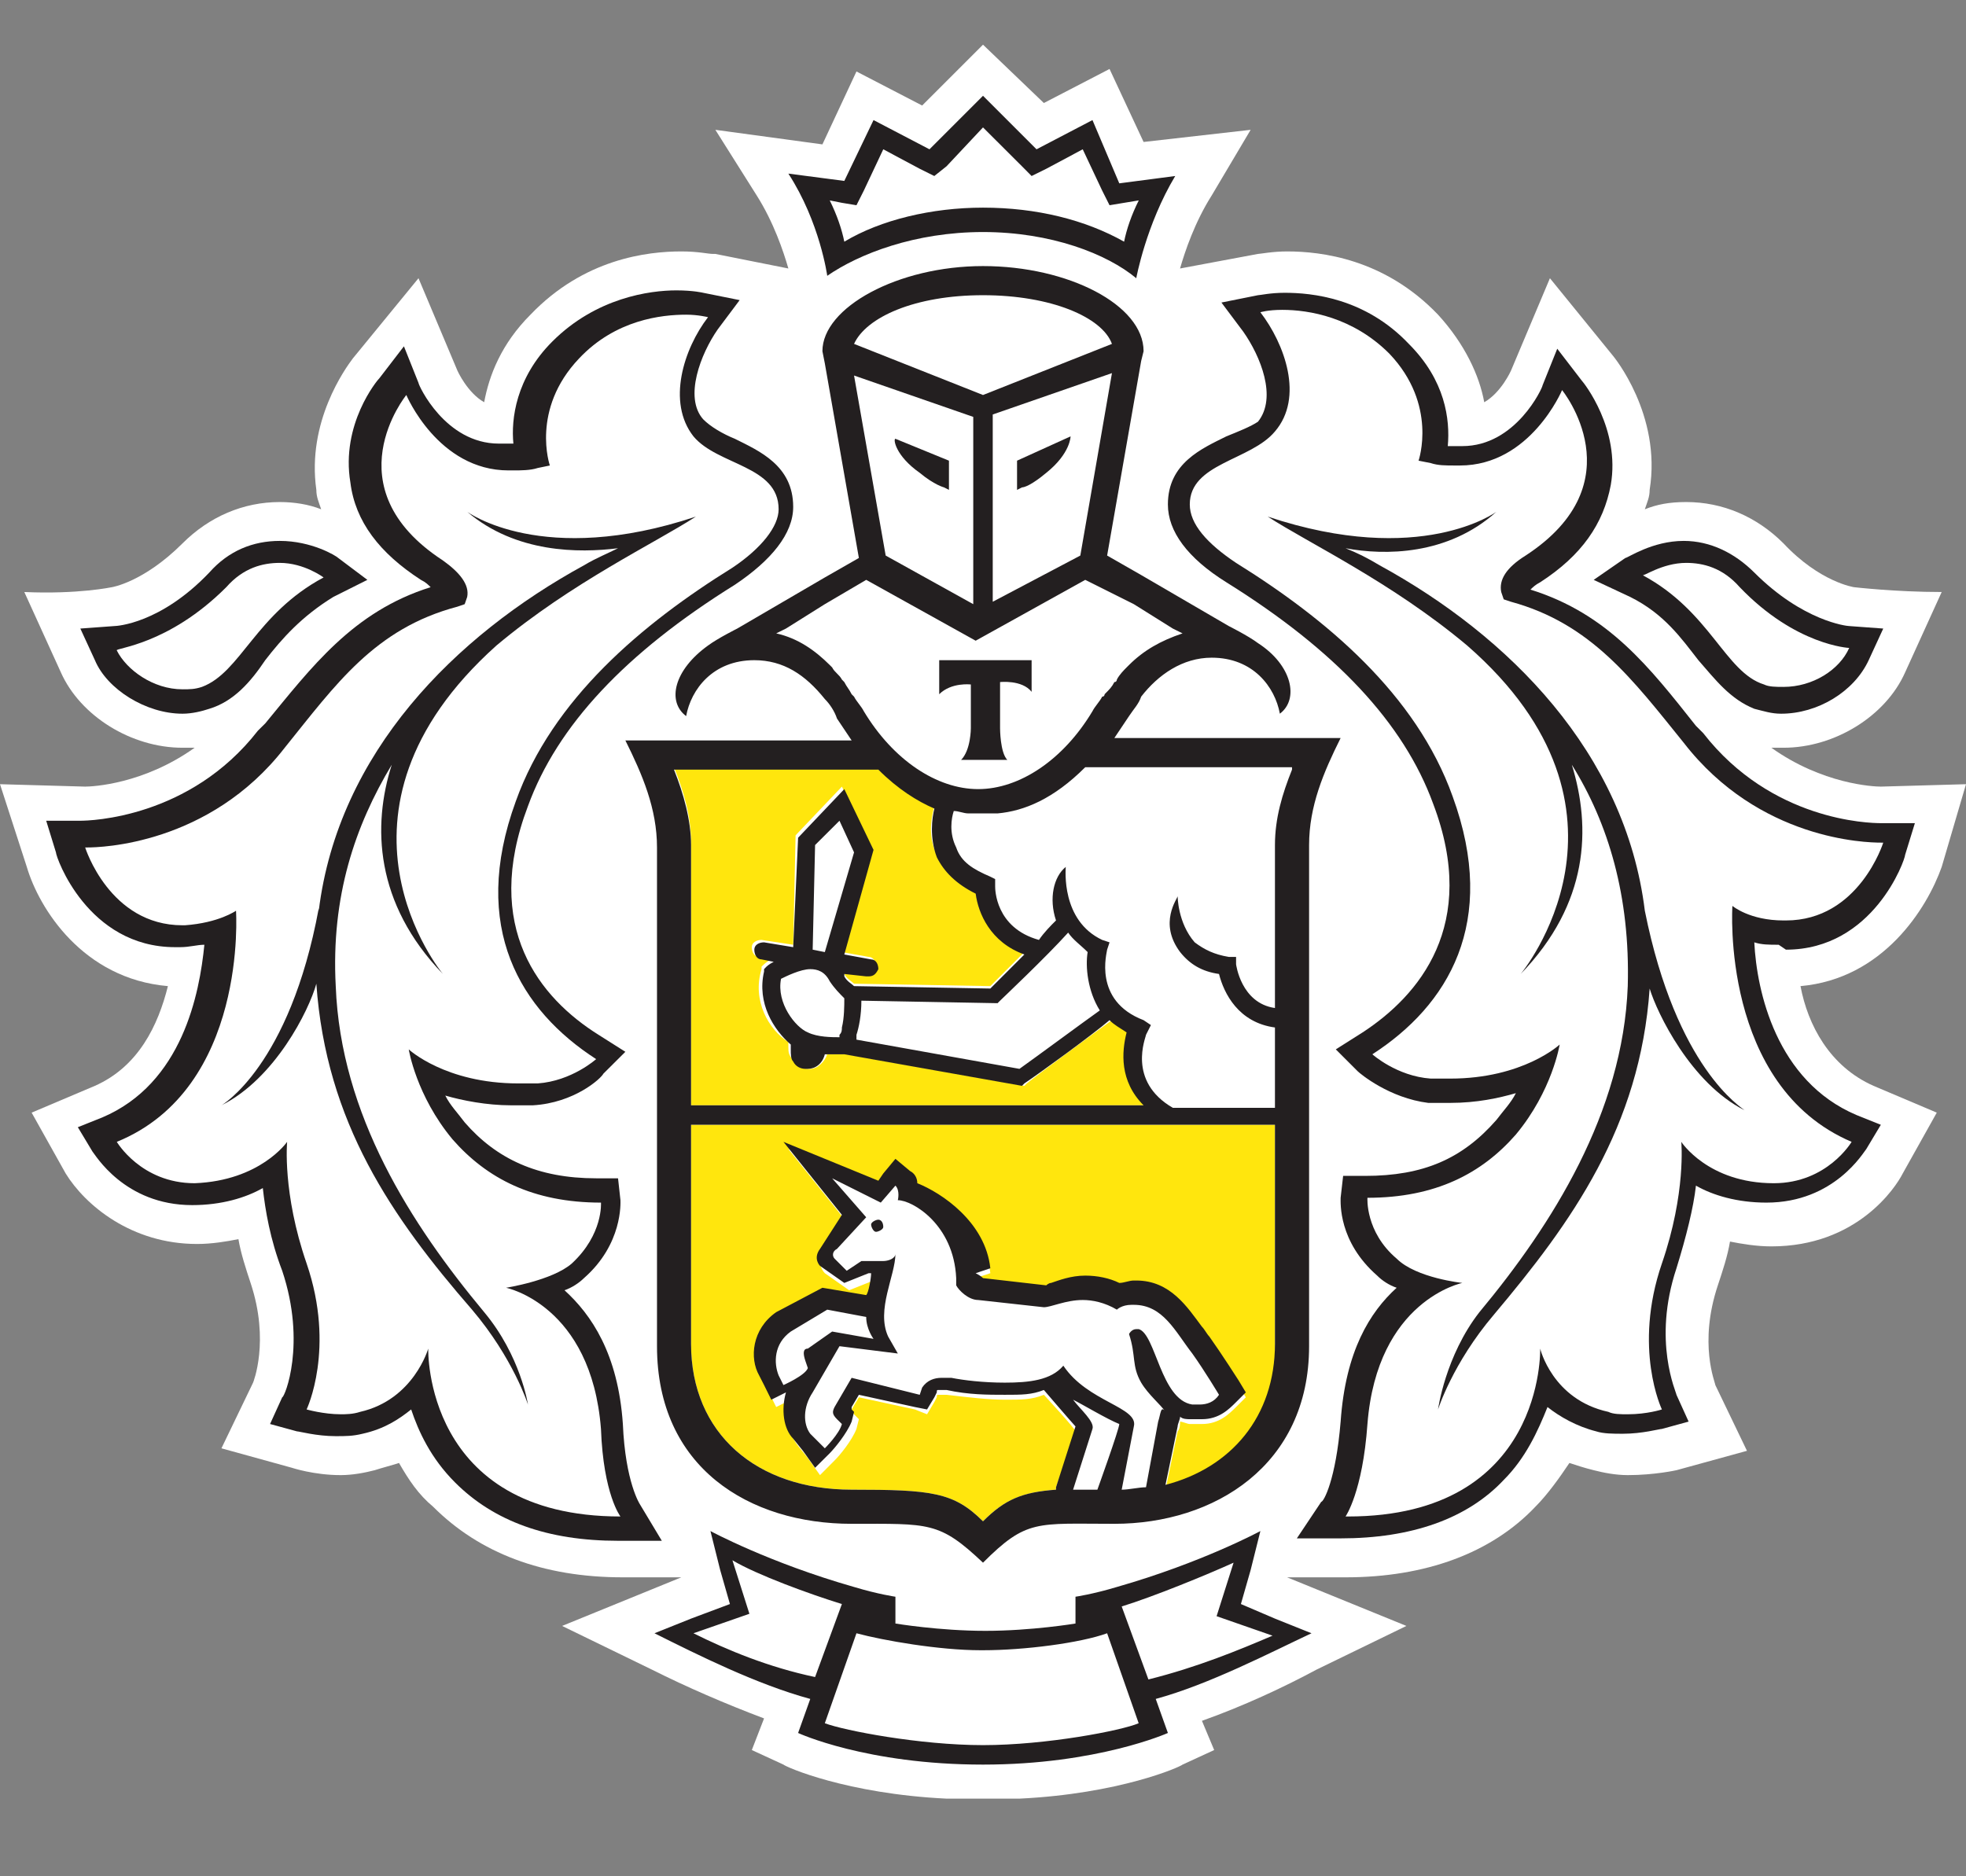
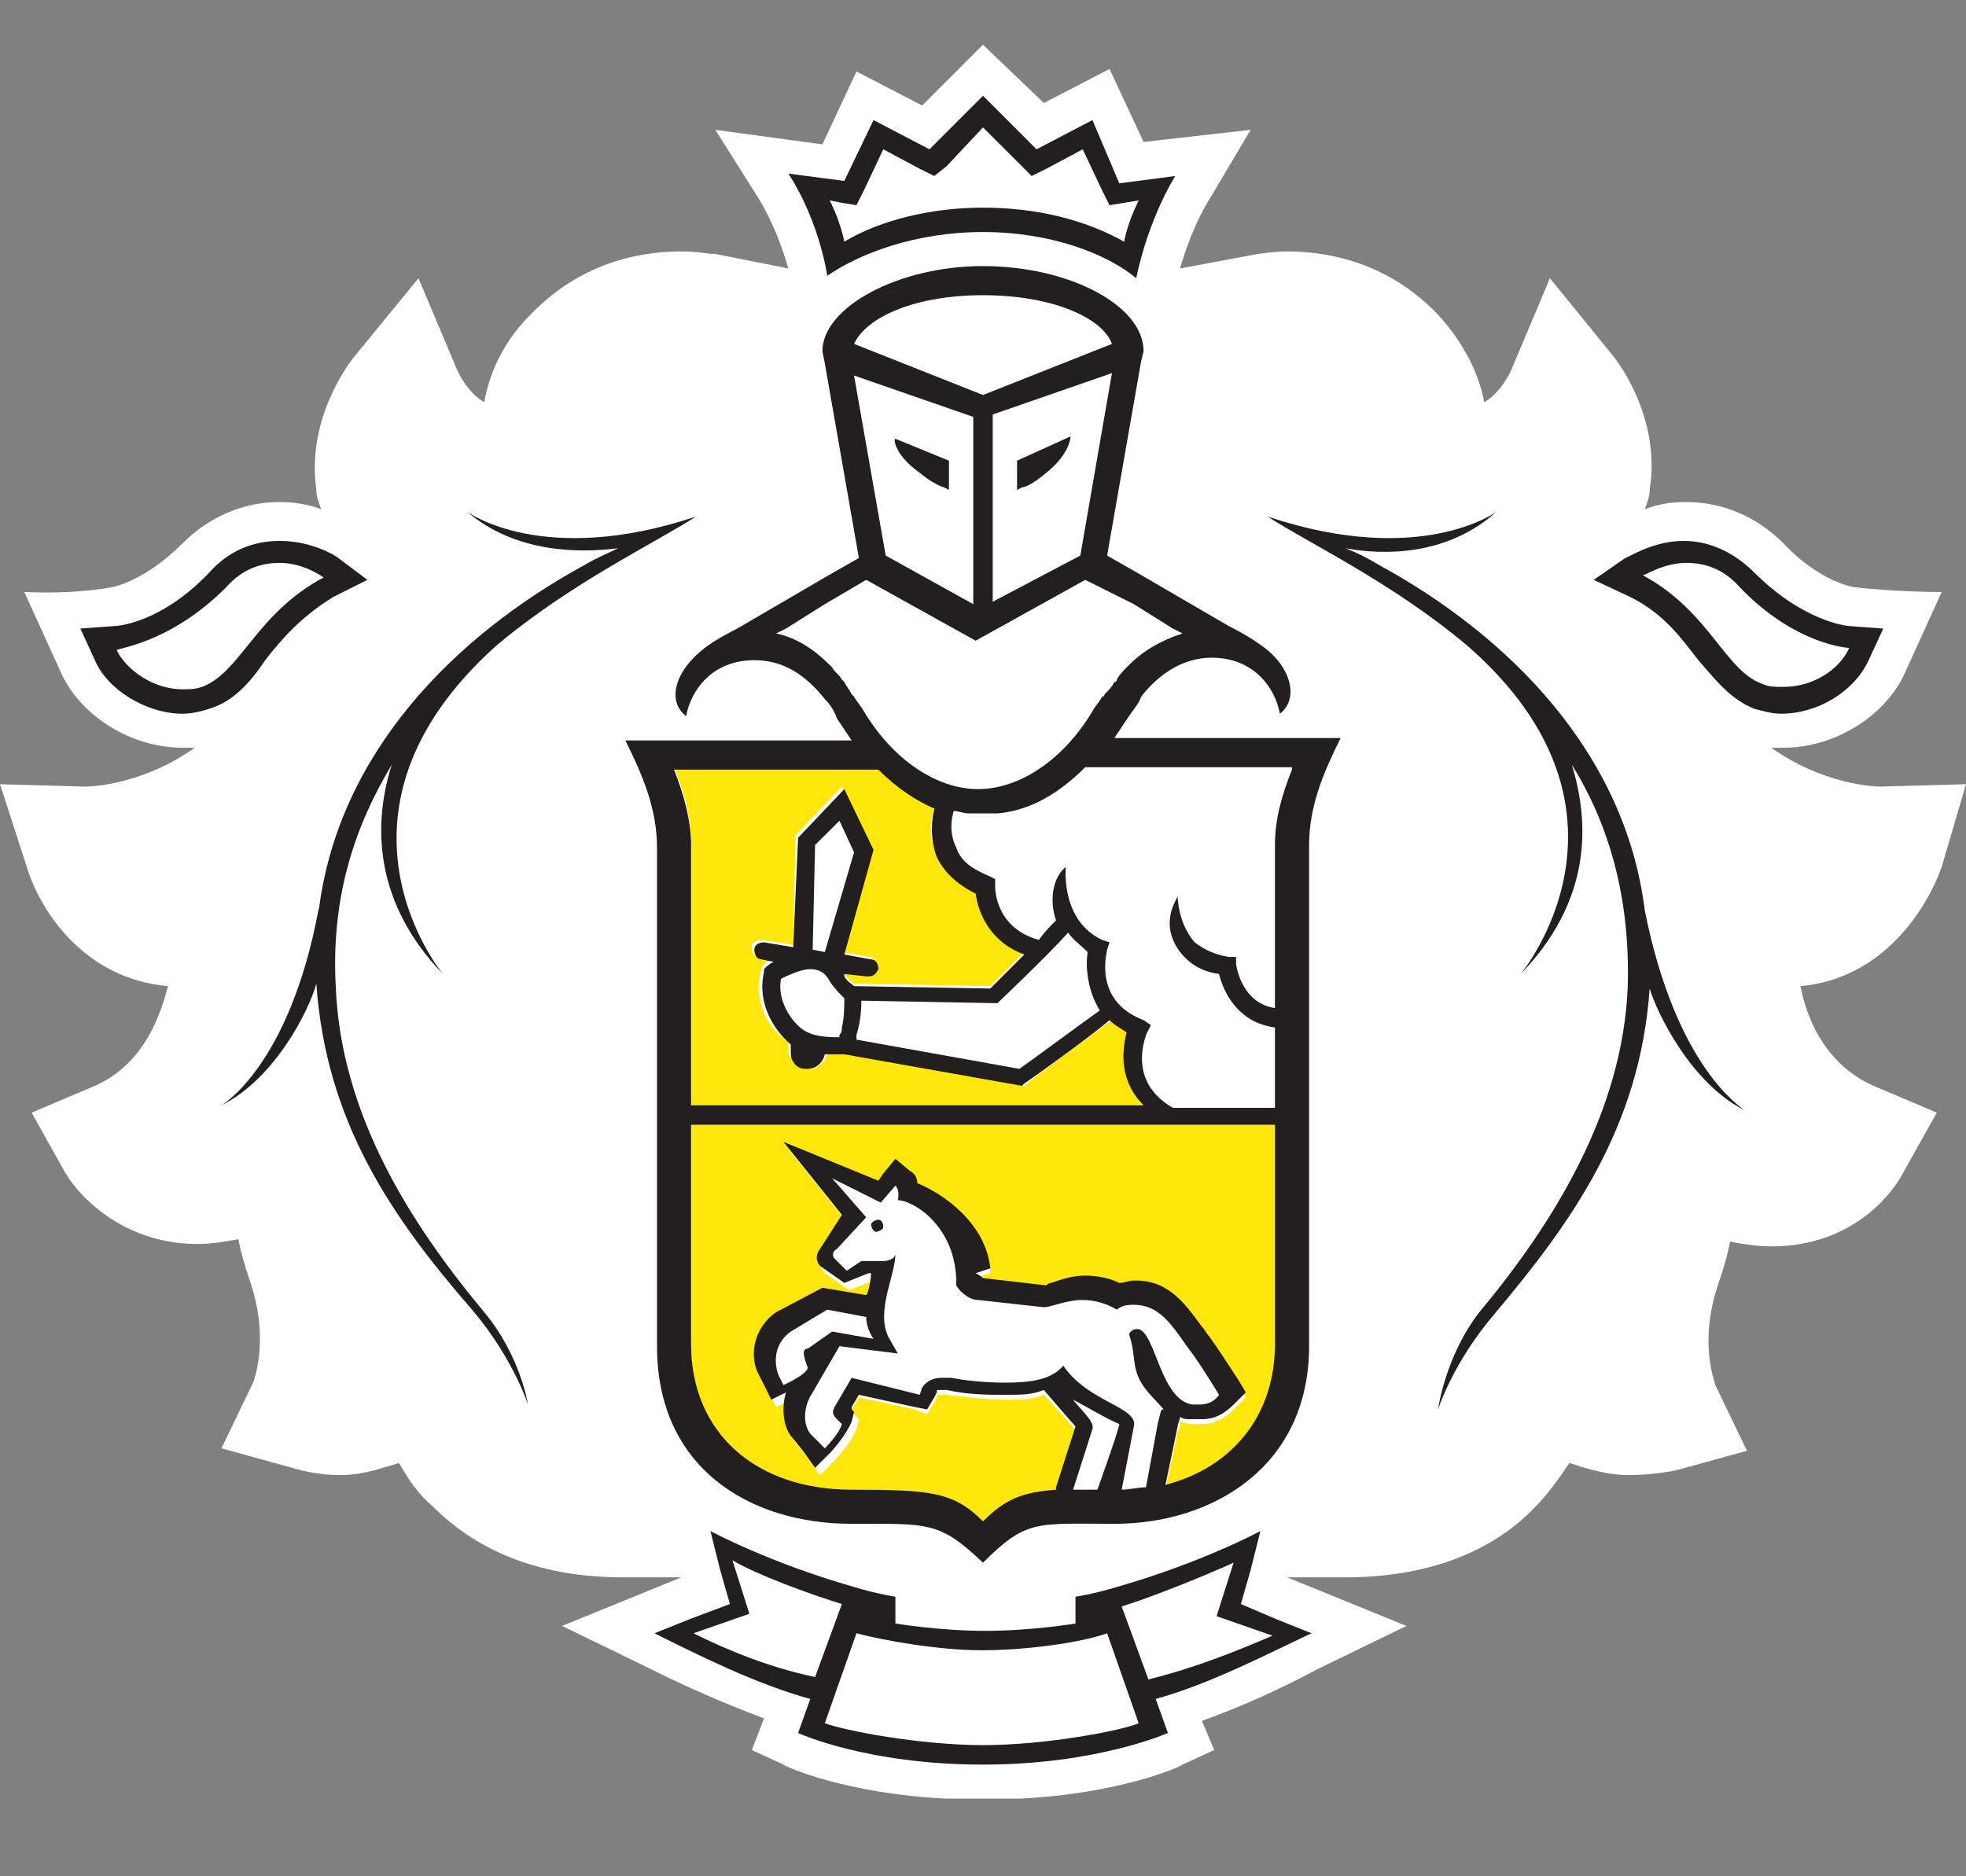
<svg xmlns="http://www.w3.org/2000/svg" width="22" height="21" viewBox="0 0 22 21" fill="none">
  <rect x="0" y="0" width="22" height="21" fill="#808080" stroke="none" />
  <path d="M21.728 9.703L22 8.777L21.047 8.804C20.965 8.804 20.394 8.777 19.822 8.369C19.876 8.369 19.904 8.369 19.958 8.369C20.53 8.369 21.102 8.015 21.319 7.525L21.728 6.626C21.21 6.626 20.747 6.572 20.747 6.572C20.747 6.572 20.366 6.517 19.958 6.082C19.658 5.782 19.277 5.619 18.869 5.619C18.678 5.619 18.542 5.646 18.406 5.7C18.433 5.619 18.46 5.564 18.46 5.483C18.596 4.639 18.052 3.985 18.052 3.985L17.344 3.114L16.908 4.149C16.908 4.149 16.799 4.394 16.609 4.502C16.555 4.203 16.391 3.849 16.092 3.522C15.493 2.896 14.785 2.814 14.403 2.814C14.24 2.814 14.104 2.842 14.077 2.842L13.205 3.005C13.26 2.814 13.369 2.488 13.559 2.188L13.995 1.453L12.797 1.589L12.416 0.772L11.681 1.153L11 0.5L10.319 1.181L9.584 0.8L9.203 1.616L8.005 1.453L8.468 2.188C8.658 2.488 8.767 2.814 8.822 3.005L8.005 2.842H7.978C7.923 2.842 7.814 2.814 7.624 2.814C7.243 2.814 6.535 2.896 5.936 3.522C5.609 3.849 5.473 4.203 5.418 4.502C5.228 4.394 5.119 4.149 5.119 4.149L4.683 3.114L3.948 4.012C3.866 4.121 3.431 4.72 3.54 5.483C3.54 5.564 3.567 5.619 3.594 5.7C3.458 5.646 3.295 5.619 3.131 5.619C2.723 5.619 2.342 5.782 2.042 6.082C1.606 6.517 1.252 6.572 1.252 6.572C1.252 6.572 0.871 6.653 0.272 6.626L0.681 7.525C0.899 8.015 1.47 8.369 2.042 8.369C2.097 8.369 2.124 8.369 2.178 8.369C1.606 8.777 1.035 8.804 0.953 8.804L0 8.777L0.3 9.703C0.436 10.166 0.926 10.955 1.879 11.037C1.77 11.473 1.552 11.936 1.062 12.153L0.354 12.453L0.735 13.134C0.953 13.488 1.47 13.923 2.205 13.923C2.369 13.923 2.532 13.896 2.668 13.869C2.696 14.032 2.75 14.195 2.804 14.359C3.022 15.012 2.832 15.475 2.832 15.475L2.478 16.21L3.267 16.428C3.267 16.428 3.512 16.51 3.812 16.51C3.948 16.51 4.084 16.483 4.193 16.455C4.275 16.428 4.384 16.401 4.465 16.374C4.574 16.564 4.683 16.728 4.847 16.864C5.364 17.381 6.072 17.654 6.97 17.654H7.624L6.29 18.198L7.297 18.688C7.678 18.879 8.114 19.069 8.55 19.233L8.413 19.587L8.767 19.75C8.795 19.777 9.475 20.077 10.592 20.131C10.592 20.131 10.864 20.131 11 20.131C11.136 20.131 11.408 20.131 11.408 20.131C12.525 20.077 13.205 19.777 13.233 19.75L13.587 19.587L13.45 19.26C13.913 19.096 14.376 18.879 14.73 18.688L15.738 18.198L14.403 17.654H15.057C15.955 17.654 16.691 17.381 17.181 16.864C17.317 16.728 17.453 16.537 17.562 16.374C17.644 16.401 17.725 16.428 17.834 16.455C17.943 16.483 18.079 16.51 18.215 16.51C18.515 16.51 18.76 16.455 18.76 16.455L19.549 16.238L19.195 15.502C19.195 15.475 19.005 15.04 19.223 14.386C19.277 14.223 19.332 14.059 19.359 13.896C19.495 13.923 19.658 13.95 19.822 13.95C20.775 13.95 21.21 13.297 21.292 13.134L21.673 12.453L20.965 12.153C20.475 11.936 20.23 11.473 20.148 11.037C21.074 10.955 21.564 10.166 21.728 9.703Z" fill="white" />
  <path d="M11 3.304C10.238 3.304 9.666 3.55 9.557 3.849L11 4.421L12.443 3.849C12.334 3.55 11.762 3.304 11 3.304Z" fill="white" />
-   <path d="M11.027 18.47H11C10.537 18.47 9.911 18.389 9.611 18.28L9.257 19.26C9.502 19.342 10.319 19.505 11.027 19.505C11.735 19.505 12.579 19.342 12.797 19.26L12.443 18.28C12.116 18.389 11.463 18.47 11.027 18.47Z" fill="white" />
  <path d="M13.805 17.49C13.532 17.654 12.933 17.871 12.579 17.98L12.879 18.797C13.423 18.634 13.886 18.47 14.267 18.28L13.641 18.062L13.805 17.49Z" fill="white" />
  <path d="M8.196 17.49L8.386 18.089L7.76 18.307C8.141 18.497 8.577 18.661 9.149 18.824L9.448 18.007C9.094 17.871 8.468 17.626 8.196 17.49Z" fill="white" />
  <path d="M11 2.351C11.572 2.351 12.144 2.488 12.579 2.733C12.607 2.597 12.661 2.433 12.743 2.27L12.579 2.297L12.416 2.324L12.334 2.161L12.116 1.698L11.708 1.889L11.545 1.97L11.408 1.861L11 1.426L10.564 1.861L10.456 1.97L10.292 1.889L9.884 1.671L9.666 2.134L9.584 2.297L9.421 2.27L9.257 2.243C9.339 2.406 9.394 2.569 9.421 2.705C9.856 2.488 10.428 2.351 11 2.351Z" fill="white" />
  <path d="M19.74 7.688C19.822 7.715 19.876 7.715 19.958 7.715C20.285 7.715 20.584 7.498 20.693 7.28C20.693 7.28 20.094 7.252 19.468 6.599C19.277 6.381 19.059 6.327 18.869 6.327C18.569 6.327 18.379 6.49 18.379 6.49C19.141 6.871 19.304 7.525 19.74 7.688Z" fill="white" />
  <path d="M2.042 7.715C2.124 7.715 2.205 7.715 2.26 7.688C2.696 7.552 2.859 6.871 3.621 6.463C3.621 6.463 3.403 6.3 3.131 6.3C2.941 6.3 2.723 6.354 2.532 6.572C1.906 7.225 1.307 7.252 1.307 7.252C1.389 7.498 1.715 7.715 2.042 7.715Z" fill="white" />
  <path d="M19.958 10.356H19.985C20.802 10.356 21.074 9.485 21.074 9.485H21.047C20.911 9.485 19.686 9.458 18.842 8.369C18.27 7.661 17.834 7.035 16.908 6.79H16.854L16.827 6.708C16.799 6.572 16.908 6.436 17.099 6.3C18.352 5.483 17.507 4.448 17.507 4.448C17.507 4.448 17.153 5.292 16.364 5.292C16.337 5.292 16.337 5.292 16.309 5.292C16.228 5.292 16.119 5.292 16.037 5.265L15.901 5.238C15.901 5.238 16.119 4.611 15.574 4.04C15.166 3.604 14.649 3.55 14.376 3.55C14.24 3.55 14.131 3.577 14.131 3.577C14.403 3.931 14.594 4.53 14.294 4.911C14.022 5.238 13.342 5.238 13.342 5.728C13.342 5.918 13.532 6.163 13.859 6.381C14.866 7.007 15.874 7.851 16.282 8.995C16.799 10.411 16.228 11.337 15.384 11.881C15.384 11.881 15.656 12.126 16.037 12.153C16.119 12.153 16.201 12.153 16.255 12.153C17.072 12.153 17.48 11.772 17.48 11.772C17.48 11.772 17.398 12.29 16.99 12.78C16.609 13.215 16.092 13.488 15.329 13.488C15.329 13.488 15.302 13.842 15.656 14.168C15.874 14.359 16.391 14.441 16.391 14.441C16.391 14.441 15.438 14.631 15.329 16.02C15.275 16.782 15.084 17.055 15.084 17.055H15.111C17.317 17.055 17.262 15.176 17.262 15.176C17.262 15.176 17.426 15.748 18.025 15.884C18.106 15.911 18.188 15.911 18.242 15.911C18.433 15.911 18.624 15.856 18.624 15.856C18.624 15.856 18.297 15.176 18.624 14.223C18.896 13.433 18.842 12.861 18.842 12.861C18.842 12.861 19.141 13.297 19.876 13.324C20.475 13.324 20.747 12.861 20.747 12.861C19.277 12.262 19.413 10.275 19.413 10.275C19.413 10.275 19.577 10.329 19.958 10.356ZM19.495 12.399C18.896 12.099 18.515 11.337 18.433 11.037C18.324 12.589 17.589 13.651 16.691 14.686C16.228 15.23 16.064 15.748 16.064 15.748C16.064 15.748 16.146 15.149 16.554 14.686C17.371 13.705 18.161 12.453 18.215 11.037C18.242 10.03 17.997 9.24 17.589 8.559C17.807 9.24 17.78 10.111 17.017 10.901C17.017 10.901 18.515 9.104 16.418 7.225C15.574 6.517 14.649 6.082 14.186 5.782C15.901 6.354 16.745 5.728 16.745 5.728C16.201 6.191 15.492 6.191 15.057 6.136C15.166 6.191 15.302 6.245 15.438 6.327C16.881 7.116 18.188 8.423 18.406 10.193V10.166C18.76 11.963 19.495 12.399 19.495 12.399Z" fill="white" />
  <path d="M5.636 14.359C5.636 14.359 6.154 14.305 6.371 14.087C6.725 13.787 6.698 13.406 6.698 13.406C5.936 13.406 5.418 13.134 5.037 12.698C4.629 12.208 4.547 11.691 4.547 11.691C4.547 11.691 4.955 12.072 5.772 12.072C5.854 12.072 5.908 12.072 5.99 12.072C6.371 12.045 6.644 11.8 6.644 11.8C5.8 11.255 5.228 10.329 5.745 8.913C6.154 7.77 7.161 6.926 8.168 6.3C8.495 6.082 8.686 5.864 8.686 5.646C8.686 5.183 8.005 5.156 7.733 4.829C7.406 4.448 7.624 3.849 7.896 3.495C7.896 3.495 7.814 3.468 7.651 3.468C7.352 3.468 6.861 3.55 6.453 3.958C5.908 4.53 6.126 5.156 6.126 5.156L5.99 5.183C5.908 5.21 5.827 5.21 5.718 5.21C5.691 5.21 5.691 5.21 5.663 5.21C4.874 5.21 4.52 4.366 4.52 4.366C4.52 4.366 3.676 5.401 4.928 6.218C5.146 6.354 5.228 6.49 5.201 6.626L5.146 6.79H5.064C4.166 7.035 3.703 7.661 3.131 8.369C2.287 9.458 1.089 9.485 0.926 9.485C0.926 9.485 1.198 10.356 2.015 10.356H2.042C2.423 10.356 2.614 10.193 2.614 10.193C2.614 10.193 2.75 12.153 1.28 12.78C1.28 12.78 1.552 13.243 2.151 13.243C2.886 13.243 3.186 12.78 3.186 12.78C3.186 12.78 3.131 13.351 3.404 14.141C3.73 15.094 3.404 15.775 3.404 15.775C3.404 15.775 3.567 15.829 3.785 15.829C3.866 15.829 3.948 15.829 4.003 15.802C4.629 15.666 4.765 15.094 4.765 15.094C4.765 15.094 4.71 16.973 6.916 16.973H6.943C6.943 16.973 6.753 16.701 6.698 15.938C6.589 14.55 5.636 14.359 5.636 14.359ZM5.282 14.713C4.411 13.678 3.649 12.616 3.54 11.064C3.458 11.337 3.077 12.126 2.478 12.426C2.478 12.426 3.24 11.963 3.567 10.22V10.248C3.785 8.45 5.092 7.171 6.535 6.381C6.671 6.3 6.78 6.245 6.916 6.191C6.48 6.272 5.772 6.272 5.228 5.782C5.228 5.782 6.072 6.408 7.787 5.837C7.324 6.136 6.399 6.572 5.554 7.28C3.431 9.131 4.955 10.955 4.955 10.955C4.193 10.166 4.166 9.322 4.384 8.614C3.975 9.267 3.73 10.084 3.757 11.092C3.812 12.507 4.602 13.76 5.418 14.74C5.827 15.23 5.908 15.802 5.908 15.802C5.908 15.802 5.745 15.257 5.282 14.713Z" fill="white" />
  <path d="M9.366 7.47C9.394 7.498 9.448 7.552 9.475 7.606L9.502 7.634C9.53 7.688 9.557 7.715 9.584 7.77C9.584 7.77 9.584 7.797 9.611 7.797C9.639 7.851 9.693 7.906 9.72 7.96C10.047 8.505 10.537 8.832 11 8.832C11.463 8.832 11.953 8.505 12.28 7.96C12.307 7.906 12.361 7.851 12.389 7.797C12.389 7.797 12.389 7.77 12.416 7.77C12.443 7.715 12.47 7.688 12.525 7.634L12.552 7.606C12.579 7.552 12.634 7.525 12.661 7.47C12.661 7.47 12.661 7.47 12.688 7.443C12.851 7.28 13.042 7.144 13.287 7.089L13.178 7.035L12.743 6.762L12.28 6.49L11 7.171L9.775 6.49L9.312 6.762L8.876 7.035L8.767 7.089C8.985 7.171 9.203 7.28 9.366 7.47C9.366 7.443 9.366 7.47 9.366 7.47ZM10.51 7.416H11.027H11.545V7.77C11.436 7.634 11.191 7.661 11.191 7.661V8.151C11.191 8.151 11.191 8.396 11.3 8.505H11.055H10.809C10.891 8.396 10.918 8.151 10.918 8.151V7.634C10.918 7.634 10.673 7.606 10.564 7.743V7.416H10.51Z" fill="white" />
  <path d="M10.891 6.735V4.639L9.557 4.176L9.911 6.191L10.891 6.735ZM10.619 5.156V5.483L10.564 5.455C10.564 5.455 10.455 5.428 10.292 5.292C10.02 5.074 10.02 4.884 10.02 4.884L10.619 5.156Z" fill="white" />
  <path d="M12.089 6.218L12.443 4.203L11.109 4.666V6.762L12.089 6.218ZM11.381 5.156L11.98 4.911C11.98 4.911 11.98 5.101 11.708 5.319C11.544 5.455 11.463 5.483 11.436 5.483L11.381 5.51V5.156Z" fill="white" />
  <path d="M9.012 11.555C9.149 11.609 9.285 11.609 9.366 11.609V11.582C9.366 11.555 9.394 11.527 9.394 11.5C9.421 11.391 9.421 11.255 9.421 11.173C9.366 11.146 9.285 11.092 9.257 10.983C9.203 10.874 9.149 10.819 9.04 10.819C8.903 10.819 8.767 10.901 8.713 10.928C8.658 11.228 8.876 11.5 9.012 11.555Z" fill="white" />
  <path d="M11.953 10.438C11.708 10.71 11.218 11.173 11.191 11.2L11.163 11.228L9.639 11.2C9.639 11.364 9.611 11.473 9.584 11.582C9.584 11.609 9.584 11.609 9.584 11.636L11.408 11.963C11.599 11.827 12.116 11.445 12.307 11.309C12.171 11.092 12.143 10.847 12.171 10.656C12.089 10.601 12.007 10.52 11.953 10.438Z" fill="white" />
  <path d="M12.143 8.614C11.79 8.968 11.463 9.104 11.163 9.131C11.109 9.131 11.054 9.131 11 9.131C10.945 9.131 10.891 9.131 10.837 9.131C10.782 9.131 10.728 9.131 10.673 9.104C10.646 9.186 10.619 9.349 10.7 9.512C10.755 9.649 10.891 9.757 11.082 9.839L11.136 9.866V9.948C11.136 9.975 11.163 10.411 11.626 10.547C11.708 10.465 11.79 10.384 11.817 10.329C11.708 10.084 11.762 9.866 11.926 9.73C11.926 9.757 11.844 10.329 12.334 10.547L12.416 10.574L12.389 10.656C12.389 10.683 12.225 11.255 12.797 11.445L12.906 11.473L12.851 11.582C12.851 11.609 12.634 12.126 13.151 12.399H14.267V11.5C13.859 11.445 13.695 11.119 13.641 10.901C13.45 10.874 13.314 10.792 13.205 10.656C12.988 10.329 13.178 10.03 13.178 10.03C13.178 10.03 13.178 10.329 13.369 10.52C13.45 10.601 13.559 10.683 13.75 10.683H13.832V10.765C13.832 10.792 13.886 11.2 14.267 11.255V9.431C14.267 9.158 14.349 8.859 14.458 8.587H12.143V8.614Z" fill="white" />
  <path d="M9.121 9.458L9.094 10.629L9.203 10.656L9.53 9.512L9.366 9.186L9.121 9.458Z" fill="white" />
  <path d="M12.688 14.822H12.715C12.906 14.876 12.96 15.611 13.314 15.666C13.341 15.666 13.369 15.666 13.396 15.666C13.505 15.666 13.559 15.611 13.614 15.557C13.614 15.557 13.423 15.285 13.314 15.094C13.124 14.849 12.988 14.55 12.661 14.55H12.634C12.525 14.55 12.47 14.604 12.47 14.604C12.334 14.522 12.225 14.495 12.089 14.495C11.871 14.495 11.735 14.577 11.653 14.577L10.918 14.495C10.809 14.495 10.7 14.359 10.673 14.332V14.305C10.673 14.277 10.673 14.277 10.673 14.25C10.646 13.651 10.183 13.379 10.02 13.379C10.02 13.379 10.047 13.27 9.993 13.215L9.829 13.406L9.285 13.134L9.666 13.569L9.366 13.978C9.339 14.032 9.339 14.087 9.339 14.087L9.475 14.223L9.639 14.114C9.639 14.114 9.666 14.114 9.693 14.114C9.747 14.114 9.802 14.114 9.884 14.114C9.965 14.114 10.02 14.087 10.02 14.032C9.993 14.25 9.802 14.631 9.938 14.958L10.047 15.176L9.394 15.094L9.094 15.584C9.012 15.748 8.985 15.938 9.067 16.047L9.176 16.183C9.176 16.183 9.339 16.02 9.366 15.911L9.312 15.856C9.257 15.802 9.257 15.775 9.285 15.72L9.475 15.394L10.238 15.584L10.265 15.502C10.319 15.421 10.401 15.394 10.483 15.394C10.51 15.394 10.564 15.394 10.591 15.394C10.728 15.421 10.973 15.448 11.191 15.448C11.436 15.448 11.708 15.394 11.844 15.257C12.116 15.666 12.688 15.748 12.634 15.938L12.498 16.646C12.606 16.646 12.688 16.646 12.77 16.619L12.906 15.884C12.933 15.802 12.933 15.693 12.933 15.693C12.879 15.639 12.742 15.53 12.661 15.366C12.552 15.176 12.606 15.067 12.525 14.822C12.606 14.876 12.634 14.822 12.688 14.822ZM9.829 13.787C9.802 13.787 9.775 13.76 9.775 13.705C9.775 13.678 9.802 13.651 9.856 13.651C9.884 13.651 9.911 13.678 9.911 13.733C9.884 13.76 9.856 13.787 9.829 13.787Z" fill="white" />
  <path d="M8.767 15.475C8.767 15.475 9.012 15.366 9.04 15.285L9.012 15.23C8.985 15.176 8.985 15.121 9.04 15.094L9.312 14.903L9.775 14.985C9.775 14.985 9.693 14.876 9.693 14.74L9.257 14.658L8.849 14.903C8.658 15.04 8.658 15.257 8.713 15.394L8.767 15.475Z" fill="white" />
  <path d="M12.007 16.673C12.089 16.673 12.171 16.673 12.28 16.673C12.28 16.673 12.525 15.993 12.525 15.965C12.389 15.911 12.116 15.748 12.007 15.693C12.089 15.802 12.252 15.911 12.225 16.02L12.007 16.673Z" fill="white" />
  <path d="M14.267 12.589H7.733V15.04C7.733 16.047 8.468 16.673 9.53 16.673C10.428 16.673 10.673 16.701 11 17.027C11.218 16.809 11.408 16.701 11.817 16.673V16.646L12.035 16.02C12.035 15.993 11.681 15.611 11.681 15.611C11.544 15.666 11.436 15.666 11.245 15.666C11.054 15.666 10.837 15.639 10.592 15.611C10.564 15.611 10.537 15.611 10.51 15.611C10.483 15.611 10.483 15.611 10.483 15.639L10.455 15.693L10.374 15.829L10.238 15.775L9.611 15.639L9.53 15.775V15.802L9.611 15.884L9.584 15.993C9.53 16.129 9.394 16.292 9.339 16.346L9.176 16.51L9.04 16.319L8.931 16.183C8.822 16.047 8.795 15.856 8.849 15.666L8.686 15.748L8.604 15.584L8.55 15.475C8.441 15.257 8.495 14.958 8.74 14.767L9.257 14.495L9.748 14.577C9.748 14.522 9.775 14.359 9.802 14.332H9.775L9.502 14.441L9.23 14.25C9.23 14.25 9.121 14.141 9.23 14.059L9.475 13.678L8.822 12.861L9.829 13.27L9.884 13.188L10.02 13.025L10.183 13.161C10.238 13.215 10.265 13.243 10.265 13.297C10.537 13.406 11.027 13.733 11.082 14.25L10.918 14.304C10.945 14.359 10.973 14.359 11 14.359L11.708 14.441C11.735 14.441 11.735 14.441 11.762 14.413C11.844 14.386 11.98 14.332 12.144 14.332C12.28 14.332 12.389 14.359 12.525 14.413C12.579 14.386 12.634 14.386 12.688 14.386H12.715C13.097 14.386 13.287 14.686 13.45 14.903C13.478 14.931 13.505 14.985 13.532 15.012C13.668 15.203 13.832 15.475 13.859 15.502L13.941 15.639L13.832 15.748C13.75 15.829 13.641 15.938 13.45 15.938C13.423 15.938 13.369 15.938 13.314 15.938C13.287 15.938 13.233 15.911 13.205 15.911C13.205 15.938 13.205 15.993 13.178 16.02L13.042 16.673C13.804 16.483 14.267 15.911 14.267 15.094V12.589Z" fill="#FFE60D" />
  <path d="M7.733 12.371H12.824C12.579 12.099 12.579 11.772 12.634 11.555C12.552 11.527 12.498 11.473 12.443 11.418C12.252 11.555 11.626 12.017 11.49 12.126L11.463 12.153L9.475 11.8H9.448C9.394 11.8 9.339 11.8 9.257 11.8C9.23 11.881 9.149 11.963 9.067 11.963H9.04C8.985 11.963 8.931 11.936 8.903 11.881C8.822 11.827 8.822 11.772 8.822 11.718V11.663C8.604 11.527 8.413 11.2 8.522 10.847V10.819L8.55 10.792C8.55 10.792 8.577 10.765 8.631 10.738L8.495 10.71C8.441 10.71 8.413 10.656 8.413 10.601C8.413 10.547 8.468 10.52 8.522 10.52L8.876 10.574L8.903 9.349L9.421 8.804L9.748 9.485L9.421 10.656L9.72 10.71C9.775 10.71 9.802 10.765 9.802 10.819C9.802 10.874 9.748 10.901 9.693 10.901C9.693 10.901 9.693 10.901 9.666 10.901L9.448 10.874C9.448 10.874 9.448 10.874 9.448 10.901C9.475 10.955 9.53 10.983 9.557 11.01L11.082 11.037C11.136 10.983 11.3 10.819 11.463 10.656C11.082 10.52 10.946 10.193 10.918 9.975C10.7 9.894 10.564 9.757 10.483 9.567C10.374 9.349 10.428 9.131 10.456 9.022C10.265 8.941 10.047 8.804 9.829 8.587H7.542C7.651 8.859 7.733 9.131 7.733 9.431V12.371Z" fill="#FFE60D" />
  <path d="M9.829 13.651C9.802 13.651 9.748 13.678 9.748 13.705C9.748 13.733 9.775 13.787 9.802 13.787C9.829 13.787 9.884 13.76 9.884 13.733C9.884 13.678 9.856 13.651 9.829 13.651Z" fill="#231F20" />
  <path d="M14.267 18.116L13.886 17.953L13.995 17.572L14.104 17.136C14.104 17.136 13.45 17.49 12.498 17.762C12.225 17.844 12.035 17.871 12.035 17.871V18.171C12.035 18.171 11.544 18.253 11.027 18.253C10.51 18.253 10.02 18.171 10.02 18.171V17.871C10.02 17.871 9.829 17.844 9.557 17.762C8.604 17.49 7.95 17.136 7.95 17.136L8.059 17.572L8.168 17.953L7.733 18.116L7.324 18.28C7.814 18.525 8.468 18.852 9.067 19.015L8.931 19.396C8.931 19.396 9.693 19.75 11 19.75C12.28 19.75 13.069 19.396 13.069 19.396L12.933 19.015C13.532 18.852 14.213 18.497 14.676 18.28L14.267 18.116ZM7.76 18.28L8.386 18.062L8.196 17.463C8.468 17.626 9.067 17.844 9.421 17.953L9.121 18.77C8.604 18.661 8.141 18.47 7.76 18.28ZM11 19.532C10.292 19.532 9.448 19.369 9.23 19.287L9.584 18.28C9.884 18.361 10.51 18.47 10.973 18.47H11C11.463 18.47 12.089 18.389 12.389 18.28L12.742 19.287C12.552 19.369 11.708 19.532 11 19.532ZM12.851 18.797L12.552 17.98C12.906 17.871 13.505 17.626 13.804 17.49L13.614 18.089L14.24 18.307C13.859 18.47 13.396 18.661 12.851 18.797Z" fill="#231F20" />
  <path d="M11 2.597C11.762 2.597 12.389 2.842 12.715 3.114C12.715 3.114 12.824 2.515 13.151 1.97L12.525 2.052L12.225 1.344L11.599 1.671L11 1.072L10.401 1.671L9.775 1.344L9.448 2.025L8.822 1.943C9.176 2.488 9.257 3.087 9.257 3.087C9.611 2.842 10.238 2.597 11 2.597ZM9.421 2.27L9.584 2.297L9.666 2.134L9.884 1.671L10.292 1.889L10.455 1.97L10.592 1.861L11 1.426L11.436 1.861L11.544 1.97L11.708 1.889L12.116 1.671L12.334 2.134L12.416 2.297L12.579 2.27L12.743 2.243C12.661 2.406 12.606 2.569 12.579 2.705C12.144 2.46 11.599 2.324 11 2.324C10.428 2.324 9.856 2.46 9.448 2.705C9.421 2.569 9.366 2.406 9.285 2.243L9.421 2.27Z" fill="#231F20" />
-   <path d="M19.985 10.629C20.965 10.629 21.319 9.621 21.319 9.567L21.428 9.213H21.047C20.911 9.213 19.822 9.186 19.059 8.205L18.978 8.124C18.46 7.47 17.998 6.871 17.126 6.599C17.154 6.572 17.181 6.545 17.235 6.517C17.698 6.218 17.943 5.864 18.025 5.428C18.134 4.802 17.725 4.285 17.698 4.257L17.426 3.903L17.262 4.312C17.262 4.339 16.963 4.993 16.364 4.993H16.309C16.255 4.993 16.228 4.993 16.201 4.993C16.228 4.693 16.173 4.257 15.765 3.849C15.275 3.332 14.676 3.277 14.376 3.277C14.213 3.277 14.104 3.304 14.077 3.304L13.668 3.386L13.913 3.713C14.104 3.985 14.295 4.448 14.077 4.72C13.995 4.775 13.859 4.829 13.723 4.884C13.45 5.02 13.069 5.183 13.069 5.646C13.069 5.946 13.287 6.245 13.723 6.517C14.948 7.28 15.71 8.097 16.037 8.995C16.555 10.356 15.874 11.146 15.248 11.555L14.948 11.745L15.193 11.99C15.22 12.017 15.547 12.29 15.983 12.344C16.064 12.344 16.146 12.344 16.228 12.344C16.527 12.344 16.772 12.29 16.963 12.235C16.908 12.344 16.827 12.426 16.745 12.535C16.364 12.97 15.928 13.161 15.275 13.161H15.03L15.002 13.406C15.002 13.46 14.975 13.896 15.411 14.277C15.465 14.332 15.547 14.386 15.629 14.413C15.329 14.686 15.057 15.121 15.002 15.911C14.948 16.564 14.812 16.809 14.785 16.809L14.512 17.218H15.002C15.792 17.218 16.418 17 16.827 16.564C17.072 16.319 17.208 16.02 17.317 15.748C17.453 15.856 17.644 15.965 17.861 16.02C17.943 16.047 18.052 16.047 18.161 16.047C18.379 16.047 18.569 15.993 18.597 15.993L18.896 15.911L18.76 15.611C18.76 15.584 18.488 15.012 18.76 14.195C18.869 13.842 18.951 13.515 18.978 13.27C19.168 13.379 19.441 13.46 19.767 13.46C20.53 13.46 20.857 12.889 20.884 12.861L21.047 12.589L20.775 12.48C19.876 12.099 19.658 11.092 19.631 10.547C19.713 10.574 19.795 10.574 19.904 10.574L19.985 10.629ZM20.72 12.78C20.72 12.78 20.448 13.243 19.849 13.243C19.114 13.243 18.814 12.78 18.814 12.78C18.814 12.78 18.869 13.351 18.597 14.141C18.27 15.094 18.597 15.775 18.597 15.775C18.597 15.775 18.433 15.829 18.215 15.829C18.134 15.829 18.052 15.829 17.998 15.802C17.371 15.666 17.235 15.094 17.235 15.094C17.235 15.094 17.29 16.973 15.084 16.973H15.057C15.057 16.973 15.248 16.701 15.302 15.938C15.411 14.55 16.364 14.359 16.364 14.359C16.364 14.359 15.847 14.305 15.629 14.087C15.275 13.787 15.302 13.406 15.302 13.406C16.064 13.406 16.582 13.134 16.963 12.698C17.371 12.208 17.453 11.691 17.453 11.691C17.453 11.691 17.045 12.072 16.228 12.072C16.146 12.072 16.092 12.072 16.01 12.072C15.629 12.045 15.357 11.8 15.357 11.8C16.201 11.255 16.772 10.329 16.255 8.913C15.847 7.77 14.839 6.926 13.832 6.3C13.505 6.082 13.314 5.864 13.314 5.646C13.314 5.183 13.995 5.156 14.267 4.829C14.594 4.448 14.376 3.849 14.104 3.495C14.104 3.495 14.186 3.468 14.349 3.468C14.649 3.468 15.139 3.55 15.547 3.958C16.092 4.53 15.874 5.156 15.874 5.156L16.01 5.183C16.092 5.21 16.173 5.21 16.282 5.21C16.309 5.21 16.309 5.21 16.337 5.21C17.126 5.21 17.48 4.366 17.48 4.366C17.48 4.366 18.324 5.401 17.072 6.218C16.854 6.354 16.772 6.49 16.799 6.626L16.827 6.708L16.908 6.735C17.807 6.98 18.27 7.606 18.842 8.314C19.686 9.403 20.884 9.431 21.047 9.431H21.074C21.074 9.431 20.802 10.302 19.985 10.302H19.958C19.577 10.302 19.386 10.139 19.386 10.139C19.386 10.139 19.25 12.153 20.72 12.78Z" fill="#231F20" />
  <path d="M18.242 6.681C18.624 6.871 18.814 7.144 19.005 7.389C19.195 7.606 19.359 7.824 19.631 7.933C19.74 7.96 19.822 7.988 19.931 7.988C20.339 7.988 20.747 7.743 20.911 7.389L21.074 7.035L20.693 7.007C20.666 7.007 20.176 6.953 19.631 6.408C19.413 6.191 19.141 6.054 18.841 6.054C18.488 6.054 18.215 6.245 18.188 6.245L17.834 6.49L18.242 6.681ZM18.869 6.3C19.059 6.3 19.277 6.354 19.468 6.572C20.094 7.225 20.693 7.252 20.693 7.252C20.584 7.498 20.285 7.688 19.958 7.688C19.876 7.688 19.794 7.688 19.74 7.661C19.304 7.525 19.141 6.844 18.379 6.436C18.379 6.463 18.596 6.3 18.869 6.3Z" fill="#231F20" />
  <path d="M18.406 10.193C18.188 8.423 16.881 7.116 15.438 6.327C15.302 6.245 15.193 6.191 15.057 6.136C15.493 6.218 16.201 6.218 16.745 5.728C16.745 5.728 15.901 6.354 14.186 5.782C14.649 6.082 15.574 6.517 16.418 7.225C18.542 9.077 17.017 10.901 17.017 10.901C17.78 10.111 17.807 9.267 17.589 8.559C17.997 9.213 18.243 10.03 18.215 11.037C18.161 12.453 17.371 13.705 16.555 14.686C16.173 15.176 16.092 15.775 16.092 15.775C16.092 15.775 16.255 15.257 16.718 14.713C17.589 13.678 18.352 12.616 18.46 11.064C18.542 11.337 18.923 12.126 19.522 12.426C19.495 12.399 18.76 11.963 18.406 10.193Z" fill="#231F20" />
-   <path d="M7.161 16.837C7.161 16.837 6.998 16.592 6.97 15.938C6.916 15.149 6.616 14.713 6.317 14.441C6.399 14.413 6.48 14.359 6.535 14.305C6.97 13.923 6.943 13.46 6.943 13.433L6.916 13.188H6.671C6.017 13.188 5.554 12.97 5.2 12.562C5.119 12.453 5.037 12.371 4.983 12.262C5.173 12.317 5.446 12.371 5.718 12.371C5.8 12.371 5.881 12.371 5.963 12.371C6.426 12.344 6.725 12.072 6.752 12.017L6.998 11.772L6.698 11.582C6.045 11.173 5.391 10.384 5.908 9.022C6.235 8.124 6.998 7.307 8.223 6.545C8.631 6.272 8.876 5.973 8.876 5.673C8.876 5.21 8.495 5.047 8.223 4.911C8.087 4.856 7.95 4.775 7.869 4.693C7.651 4.448 7.842 3.958 8.032 3.686L8.277 3.359L7.869 3.277C7.869 3.277 7.76 3.25 7.569 3.25C7.27 3.25 6.671 3.332 6.181 3.822C5.772 4.23 5.718 4.693 5.745 4.965C5.718 4.965 5.663 4.965 5.636 4.965H5.582C4.983 4.965 4.683 4.312 4.683 4.285L4.52 3.876L4.248 4.23C4.22 4.257 3.812 4.748 3.921 5.401C3.975 5.837 4.248 6.191 4.71 6.49C4.765 6.517 4.792 6.545 4.819 6.572C3.948 6.844 3.485 7.47 2.968 8.097L2.886 8.178C2.124 9.158 1.007 9.186 0.899 9.186H0.517L0.626 9.54C0.626 9.594 0.98 10.601 1.96 10.601H2.015C2.124 10.601 2.205 10.574 2.287 10.574C2.233 11.119 2.042 12.126 1.144 12.507L0.871 12.616L1.035 12.889C1.062 12.916 1.389 13.488 2.151 13.488C2.478 13.488 2.75 13.406 2.941 13.297C2.968 13.542 3.022 13.869 3.158 14.223C3.431 15.04 3.186 15.639 3.158 15.639L3.022 15.938L3.322 16.02C3.349 16.02 3.54 16.074 3.757 16.074C3.866 16.074 3.948 16.074 4.057 16.047C4.302 15.993 4.465 15.884 4.601 15.775C4.683 16.02 4.819 16.319 5.092 16.592C5.527 17.027 6.126 17.245 6.916 17.245H7.406L7.161 16.837ZM6.943 16.973C4.738 16.973 4.792 15.094 4.792 15.094C4.792 15.094 4.629 15.666 4.03 15.802C3.948 15.829 3.866 15.829 3.812 15.829C3.621 15.829 3.431 15.775 3.431 15.775C3.431 15.775 3.757 15.094 3.431 14.141C3.158 13.351 3.213 12.78 3.213 12.78C3.213 12.78 2.913 13.215 2.178 13.243C1.579 13.243 1.307 12.78 1.307 12.78C2.777 12.181 2.641 10.193 2.641 10.193C2.641 10.193 2.45 10.329 2.069 10.356H2.042C1.225 10.356 0.953 9.485 0.953 9.485H0.98C1.116 9.485 2.342 9.458 3.186 8.369C3.757 7.661 4.193 7.035 5.119 6.79L5.2 6.762L5.228 6.681C5.255 6.545 5.146 6.408 4.955 6.272C3.703 5.455 4.547 4.421 4.547 4.421C4.547 4.421 4.901 5.265 5.691 5.265C5.718 5.265 5.718 5.265 5.745 5.265C5.827 5.265 5.936 5.265 6.017 5.238L6.153 5.21C6.153 5.21 5.936 4.584 6.48 4.012C6.889 3.577 7.406 3.522 7.678 3.522C7.814 3.522 7.923 3.55 7.923 3.55C7.651 3.903 7.46 4.502 7.76 4.884C8.032 5.21 8.713 5.21 8.713 5.7C8.713 5.891 8.522 6.136 8.196 6.354C7.188 6.98 6.181 7.824 5.772 8.968C5.255 10.384 5.827 11.309 6.671 11.854C6.671 11.854 6.399 12.099 6.017 12.126C5.936 12.126 5.854 12.126 5.8 12.126C4.983 12.126 4.574 11.745 4.574 11.745C4.574 11.745 4.656 12.262 5.064 12.752C5.446 13.188 5.963 13.46 6.725 13.46C6.725 13.46 6.752 13.814 6.399 14.141C6.181 14.332 5.663 14.413 5.663 14.413C5.663 14.413 6.616 14.604 6.725 15.993C6.752 16.728 6.943 16.973 6.943 16.973Z" fill="#231F20" />
  <path d="M2.042 7.988C2.151 7.988 2.26 7.96 2.342 7.933C2.614 7.851 2.804 7.634 2.968 7.389C3.158 7.144 3.376 6.899 3.73 6.681L4.111 6.49L3.785 6.245C3.757 6.218 3.485 6.054 3.131 6.054C2.832 6.054 2.559 6.163 2.342 6.408C1.797 6.98 1.307 7.007 1.28 7.007L0.899 7.035L1.062 7.389C1.198 7.715 1.634 7.988 2.042 7.988ZM2.532 6.572C2.723 6.354 2.941 6.3 3.131 6.3C3.404 6.3 3.621 6.463 3.621 6.463C2.859 6.871 2.696 7.525 2.26 7.688C2.178 7.715 2.124 7.715 2.042 7.715C1.715 7.715 1.416 7.498 1.307 7.28C1.28 7.252 1.879 7.225 2.532 6.572Z" fill="#231F20" />
  <path d="M3.757 11.037C3.703 10.03 3.975 9.24 4.384 8.559C4.166 9.24 4.193 10.111 4.956 10.901C4.956 10.901 3.458 9.104 5.555 7.225C6.399 6.517 7.324 6.082 7.787 5.782C6.072 6.354 5.228 5.728 5.228 5.728C5.772 6.191 6.48 6.191 6.916 6.136C6.807 6.191 6.671 6.245 6.535 6.327C5.092 7.116 3.785 8.423 3.567 10.193V10.166C3.24 11.936 2.478 12.371 2.478 12.371C3.077 12.072 3.458 11.309 3.54 11.01C3.649 12.562 4.384 13.624 5.282 14.658C5.745 15.203 5.908 15.72 5.908 15.72C5.908 15.72 5.827 15.176 5.418 14.686C4.602 13.705 3.812 12.48 3.757 11.037Z" fill="#231F20" />
-   <path d="M10.51 7.416V7.77C10.646 7.634 10.864 7.661 10.864 7.661V8.151C10.864 8.151 10.864 8.396 10.755 8.505H11H11.272C11.191 8.423 11.191 8.151 11.191 8.151V7.634C11.191 7.634 11.436 7.606 11.544 7.743V7.389H11.027H10.51V7.416Z" fill="#231F20" />
  <path d="M10.292 5.292C10.455 5.428 10.564 5.455 10.564 5.455L10.619 5.483V5.156L10.02 4.911C9.993 4.911 10.02 5.101 10.292 5.292Z" fill="#231F20" />
  <path d="M11.708 5.292C11.98 5.074 11.98 4.884 11.98 4.884L11.381 5.156V5.483L11.436 5.455C11.463 5.455 11.545 5.428 11.708 5.292Z" fill="#231F20" />
  <path d="M12.797 3.931C12.797 3.413 11.953 2.978 11 2.978C10.047 2.978 9.203 3.441 9.203 3.931L9.23 4.067L9.611 6.245L9.23 6.463L8.25 7.035C8.25 7.035 8.032 7.144 7.923 7.225C7.542 7.498 7.46 7.851 7.678 8.015C7.733 7.715 7.978 7.389 8.441 7.389C8.767 7.389 9.012 7.552 9.23 7.824C9.285 7.879 9.339 7.96 9.366 8.042C9.421 8.124 9.475 8.205 9.53 8.287H6.998C7.188 8.668 7.352 9.05 7.352 9.485V15.067C7.352 16.428 8.386 17.055 9.53 17.055C10.401 17.055 10.51 17.027 11 17.49C11.49 17 11.599 17.055 12.47 17.055C13.587 17.055 14.649 16.401 14.649 15.067V9.458C14.649 9.022 14.812 8.641 15.002 8.26H12.47C12.525 8.178 12.579 8.097 12.634 8.015C12.688 7.933 12.743 7.879 12.77 7.797C12.96 7.552 13.233 7.361 13.559 7.361C14.022 7.361 14.267 7.688 14.322 7.988C14.54 7.824 14.458 7.443 14.077 7.198C13.968 7.116 13.75 7.007 13.75 7.007L12.77 6.436L12.389 6.218L12.77 4.04L12.797 3.931ZM9.557 4.203L10.891 4.666V6.762L9.911 6.218L9.557 4.203ZM9.829 8.614C10.047 8.832 10.265 8.968 10.456 9.05C10.428 9.158 10.401 9.376 10.483 9.594C10.564 9.757 10.7 9.894 10.918 10.002C10.946 10.22 11.082 10.547 11.463 10.683C11.3 10.847 11.136 11.01 11.082 11.064L9.557 11.037C9.53 11.01 9.475 10.983 9.448 10.928C9.448 10.928 9.448 10.928 9.448 10.901L9.693 10.928C9.693 10.928 9.693 10.928 9.72 10.928C9.775 10.928 9.802 10.901 9.829 10.847C9.829 10.792 9.802 10.738 9.748 10.738L9.448 10.683L9.775 9.512L9.448 8.832L8.931 9.376L8.876 10.601L8.55 10.547C8.495 10.547 8.441 10.574 8.441 10.629C8.441 10.683 8.468 10.738 8.522 10.738L8.658 10.765C8.604 10.792 8.577 10.819 8.577 10.819L8.55 10.847V10.874C8.468 11.228 8.658 11.527 8.849 11.691V11.745C8.849 11.8 8.849 11.854 8.876 11.881C8.903 11.936 8.958 11.963 9.012 11.963H9.04C9.121 11.963 9.203 11.908 9.23 11.8C9.312 11.8 9.366 11.8 9.421 11.8H9.448L11.436 12.153L11.463 12.126C11.626 12.017 12.225 11.582 12.416 11.418C12.47 11.473 12.525 11.5 12.607 11.555C12.552 11.772 12.525 12.099 12.797 12.371H7.733V9.458C7.733 9.186 7.651 8.886 7.542 8.614H9.829ZM12.307 11.309C12.116 11.445 11.599 11.827 11.408 11.963L9.584 11.636C9.584 11.609 9.584 11.609 9.584 11.582C9.611 11.5 9.639 11.364 9.639 11.2L11.163 11.228L11.191 11.2C11.218 11.173 11.708 10.71 11.953 10.438C12.008 10.52 12.089 10.574 12.171 10.656C12.144 10.819 12.171 11.092 12.307 11.309ZM9.285 10.983C9.339 11.064 9.394 11.119 9.448 11.173C9.448 11.255 9.448 11.391 9.421 11.5C9.421 11.527 9.421 11.555 9.394 11.582C9.394 11.609 9.394 11.609 9.394 11.609C9.312 11.609 9.149 11.609 9.04 11.555C8.903 11.5 8.686 11.228 8.74 10.955C8.795 10.928 8.958 10.847 9.067 10.847C9.149 10.847 9.23 10.874 9.285 10.983ZM9.094 10.629L9.121 9.458L9.394 9.186L9.557 9.54L9.23 10.656L9.094 10.629ZM12.28 16.673C12.171 16.673 12.089 16.673 12.008 16.673L12.225 15.993C12.252 15.911 12.089 15.775 12.008 15.666C12.116 15.72 12.389 15.884 12.525 15.938C12.525 15.993 12.28 16.673 12.28 16.673ZM12.96 15.911L12.824 16.646C12.743 16.646 12.634 16.673 12.552 16.673L12.688 15.965C12.743 15.748 12.171 15.693 11.899 15.285C11.762 15.448 11.517 15.475 11.245 15.475C11 15.475 10.782 15.448 10.646 15.421C10.619 15.421 10.564 15.421 10.537 15.421C10.456 15.421 10.374 15.448 10.319 15.53L10.292 15.611L9.53 15.421L9.339 15.748C9.312 15.802 9.312 15.829 9.366 15.884L9.421 15.938C9.394 16.047 9.23 16.21 9.23 16.21L9.067 16.047C8.985 15.938 8.985 15.748 9.094 15.584L9.394 15.067L10.047 15.149L9.938 14.958C9.802 14.658 10.02 14.277 10.02 14.032C10.02 14.087 9.938 14.114 9.884 14.114C9.829 14.114 9.748 14.114 9.693 14.114C9.666 14.114 9.666 14.114 9.639 14.114L9.475 14.223L9.339 14.087C9.312 14.059 9.312 14.005 9.366 13.978L9.693 13.624L9.312 13.188L9.856 13.46L10.02 13.27C10.074 13.324 10.047 13.433 10.047 13.433C10.21 13.433 10.673 13.705 10.7 14.305C10.7 14.332 10.7 14.332 10.7 14.359C10.7 14.359 10.7 14.359 10.7 14.386C10.728 14.441 10.837 14.55 10.946 14.55L11.681 14.631C11.762 14.631 11.926 14.55 12.116 14.55C12.225 14.55 12.361 14.577 12.498 14.658C12.498 14.658 12.552 14.604 12.661 14.604H12.688C13.015 14.604 13.151 14.903 13.342 15.149C13.478 15.339 13.641 15.611 13.641 15.611C13.587 15.693 13.505 15.72 13.423 15.72C13.396 15.72 13.369 15.72 13.342 15.72C12.988 15.666 12.933 14.931 12.743 14.876H12.715C12.661 14.876 12.634 14.931 12.634 14.931C12.715 15.176 12.661 15.285 12.77 15.475C12.851 15.611 12.988 15.72 13.042 15.802C12.988 15.72 12.988 15.829 12.96 15.911ZM9.012 15.23L9.04 15.312C9.012 15.394 8.767 15.502 8.767 15.502L8.713 15.394C8.658 15.257 8.658 15.04 8.849 14.903L9.257 14.658L9.693 14.74C9.693 14.876 9.775 14.985 9.775 14.985L9.312 14.903L9.04 15.094C8.985 15.094 8.985 15.149 9.012 15.23ZM13.042 16.619L13.178 15.965C13.178 15.938 13.206 15.884 13.206 15.856C13.233 15.884 13.287 15.884 13.314 15.884C13.369 15.884 13.396 15.884 13.45 15.884C13.641 15.884 13.75 15.775 13.832 15.693L13.941 15.584L13.859 15.448C13.859 15.448 13.668 15.149 13.532 14.958C13.505 14.931 13.478 14.876 13.45 14.849C13.287 14.631 13.097 14.332 12.715 14.332H12.688C12.634 14.332 12.579 14.359 12.525 14.359C12.416 14.305 12.28 14.277 12.144 14.277C11.98 14.277 11.844 14.332 11.762 14.359C11.735 14.359 11.708 14.386 11.708 14.386L11 14.305C11 14.305 10.973 14.277 10.918 14.25L11.082 14.195C11.027 13.678 10.537 13.351 10.265 13.243C10.265 13.188 10.238 13.134 10.183 13.106L10.02 12.97L9.884 13.134L9.829 13.215L8.767 12.78L9.421 13.597L9.176 13.978C9.094 14.087 9.176 14.168 9.176 14.168L9.448 14.359L9.72 14.25H9.748C9.748 14.305 9.72 14.468 9.693 14.495L9.203 14.413L8.686 14.686C8.413 14.876 8.386 15.203 8.495 15.394L8.55 15.502L8.631 15.666L8.795 15.584C8.74 15.775 8.767 15.993 8.876 16.102L8.985 16.238L9.121 16.428L9.285 16.265C9.339 16.21 9.475 16.047 9.53 15.911L9.557 15.802L9.53 15.775V15.748L9.611 15.611L10.238 15.748L10.374 15.775L10.456 15.639L10.483 15.584C10.483 15.557 10.483 15.557 10.51 15.557C10.537 15.557 10.564 15.557 10.592 15.557C10.837 15.611 11.055 15.611 11.245 15.611C11.436 15.611 11.545 15.611 11.681 15.557C11.681 15.557 12.008 15.938 12.035 15.965L11.817 16.646V16.673C11.436 16.701 11.245 16.782 11 17.027C10.673 16.701 10.428 16.673 9.53 16.673C8.468 16.673 7.733 16.047 7.733 15.04V12.589H14.267V15.04C14.267 15.856 13.777 16.428 13.042 16.619ZM14.458 8.614C14.349 8.886 14.267 9.158 14.267 9.458V11.282C13.886 11.228 13.832 10.792 13.832 10.792V10.71H13.75C13.587 10.683 13.478 10.629 13.369 10.547C13.178 10.329 13.178 10.03 13.178 10.03C13.178 10.057 12.96 10.329 13.206 10.656C13.314 10.792 13.45 10.874 13.641 10.901C13.696 11.119 13.859 11.445 14.267 11.5V12.399H13.124C12.607 12.099 12.824 11.609 12.824 11.582L12.879 11.473L12.797 11.418C12.225 11.2 12.389 10.656 12.389 10.629L12.416 10.547L12.334 10.52C11.871 10.302 11.926 9.73 11.926 9.703C11.79 9.812 11.735 10.057 11.817 10.302C11.762 10.356 11.681 10.438 11.626 10.52C11.136 10.384 11.136 9.948 11.136 9.921V9.839L11.082 9.812C10.891 9.73 10.755 9.649 10.7 9.485C10.619 9.322 10.646 9.158 10.673 9.077C10.728 9.077 10.782 9.104 10.837 9.104C10.891 9.104 10.946 9.104 11 9.104C11.055 9.104 11.109 9.104 11.163 9.104C11.463 9.077 11.79 8.941 12.144 8.587H14.458V8.614ZM12.688 6.762L13.124 7.035L13.233 7.089C12.988 7.171 12.797 7.28 12.634 7.443C12.634 7.443 12.634 7.443 12.607 7.47C12.579 7.498 12.525 7.552 12.498 7.606C12.498 7.606 12.498 7.634 12.47 7.634C12.443 7.688 12.416 7.715 12.361 7.77C12.361 7.77 12.361 7.797 12.334 7.797C12.307 7.851 12.252 7.906 12.225 7.96C11.899 8.505 11.408 8.832 10.946 8.832C10.483 8.832 9.993 8.505 9.666 7.96C9.639 7.906 9.584 7.851 9.557 7.797L9.53 7.77C9.503 7.715 9.475 7.688 9.448 7.634L9.421 7.606C9.394 7.552 9.339 7.525 9.312 7.47C9.312 7.47 9.312 7.47 9.285 7.443C9.121 7.28 8.931 7.144 8.686 7.089L8.795 7.035L9.23 6.762L9.693 6.49L10.918 7.171L12.144 6.49L12.688 6.762ZM12.089 6.218L11.109 6.735V4.639L12.443 4.176L12.089 6.218ZM11 4.421L9.557 3.849C9.693 3.55 10.238 3.304 11 3.304C11.762 3.304 12.334 3.55 12.443 3.849L11 4.421Z" fill="#231F20" />
</svg>